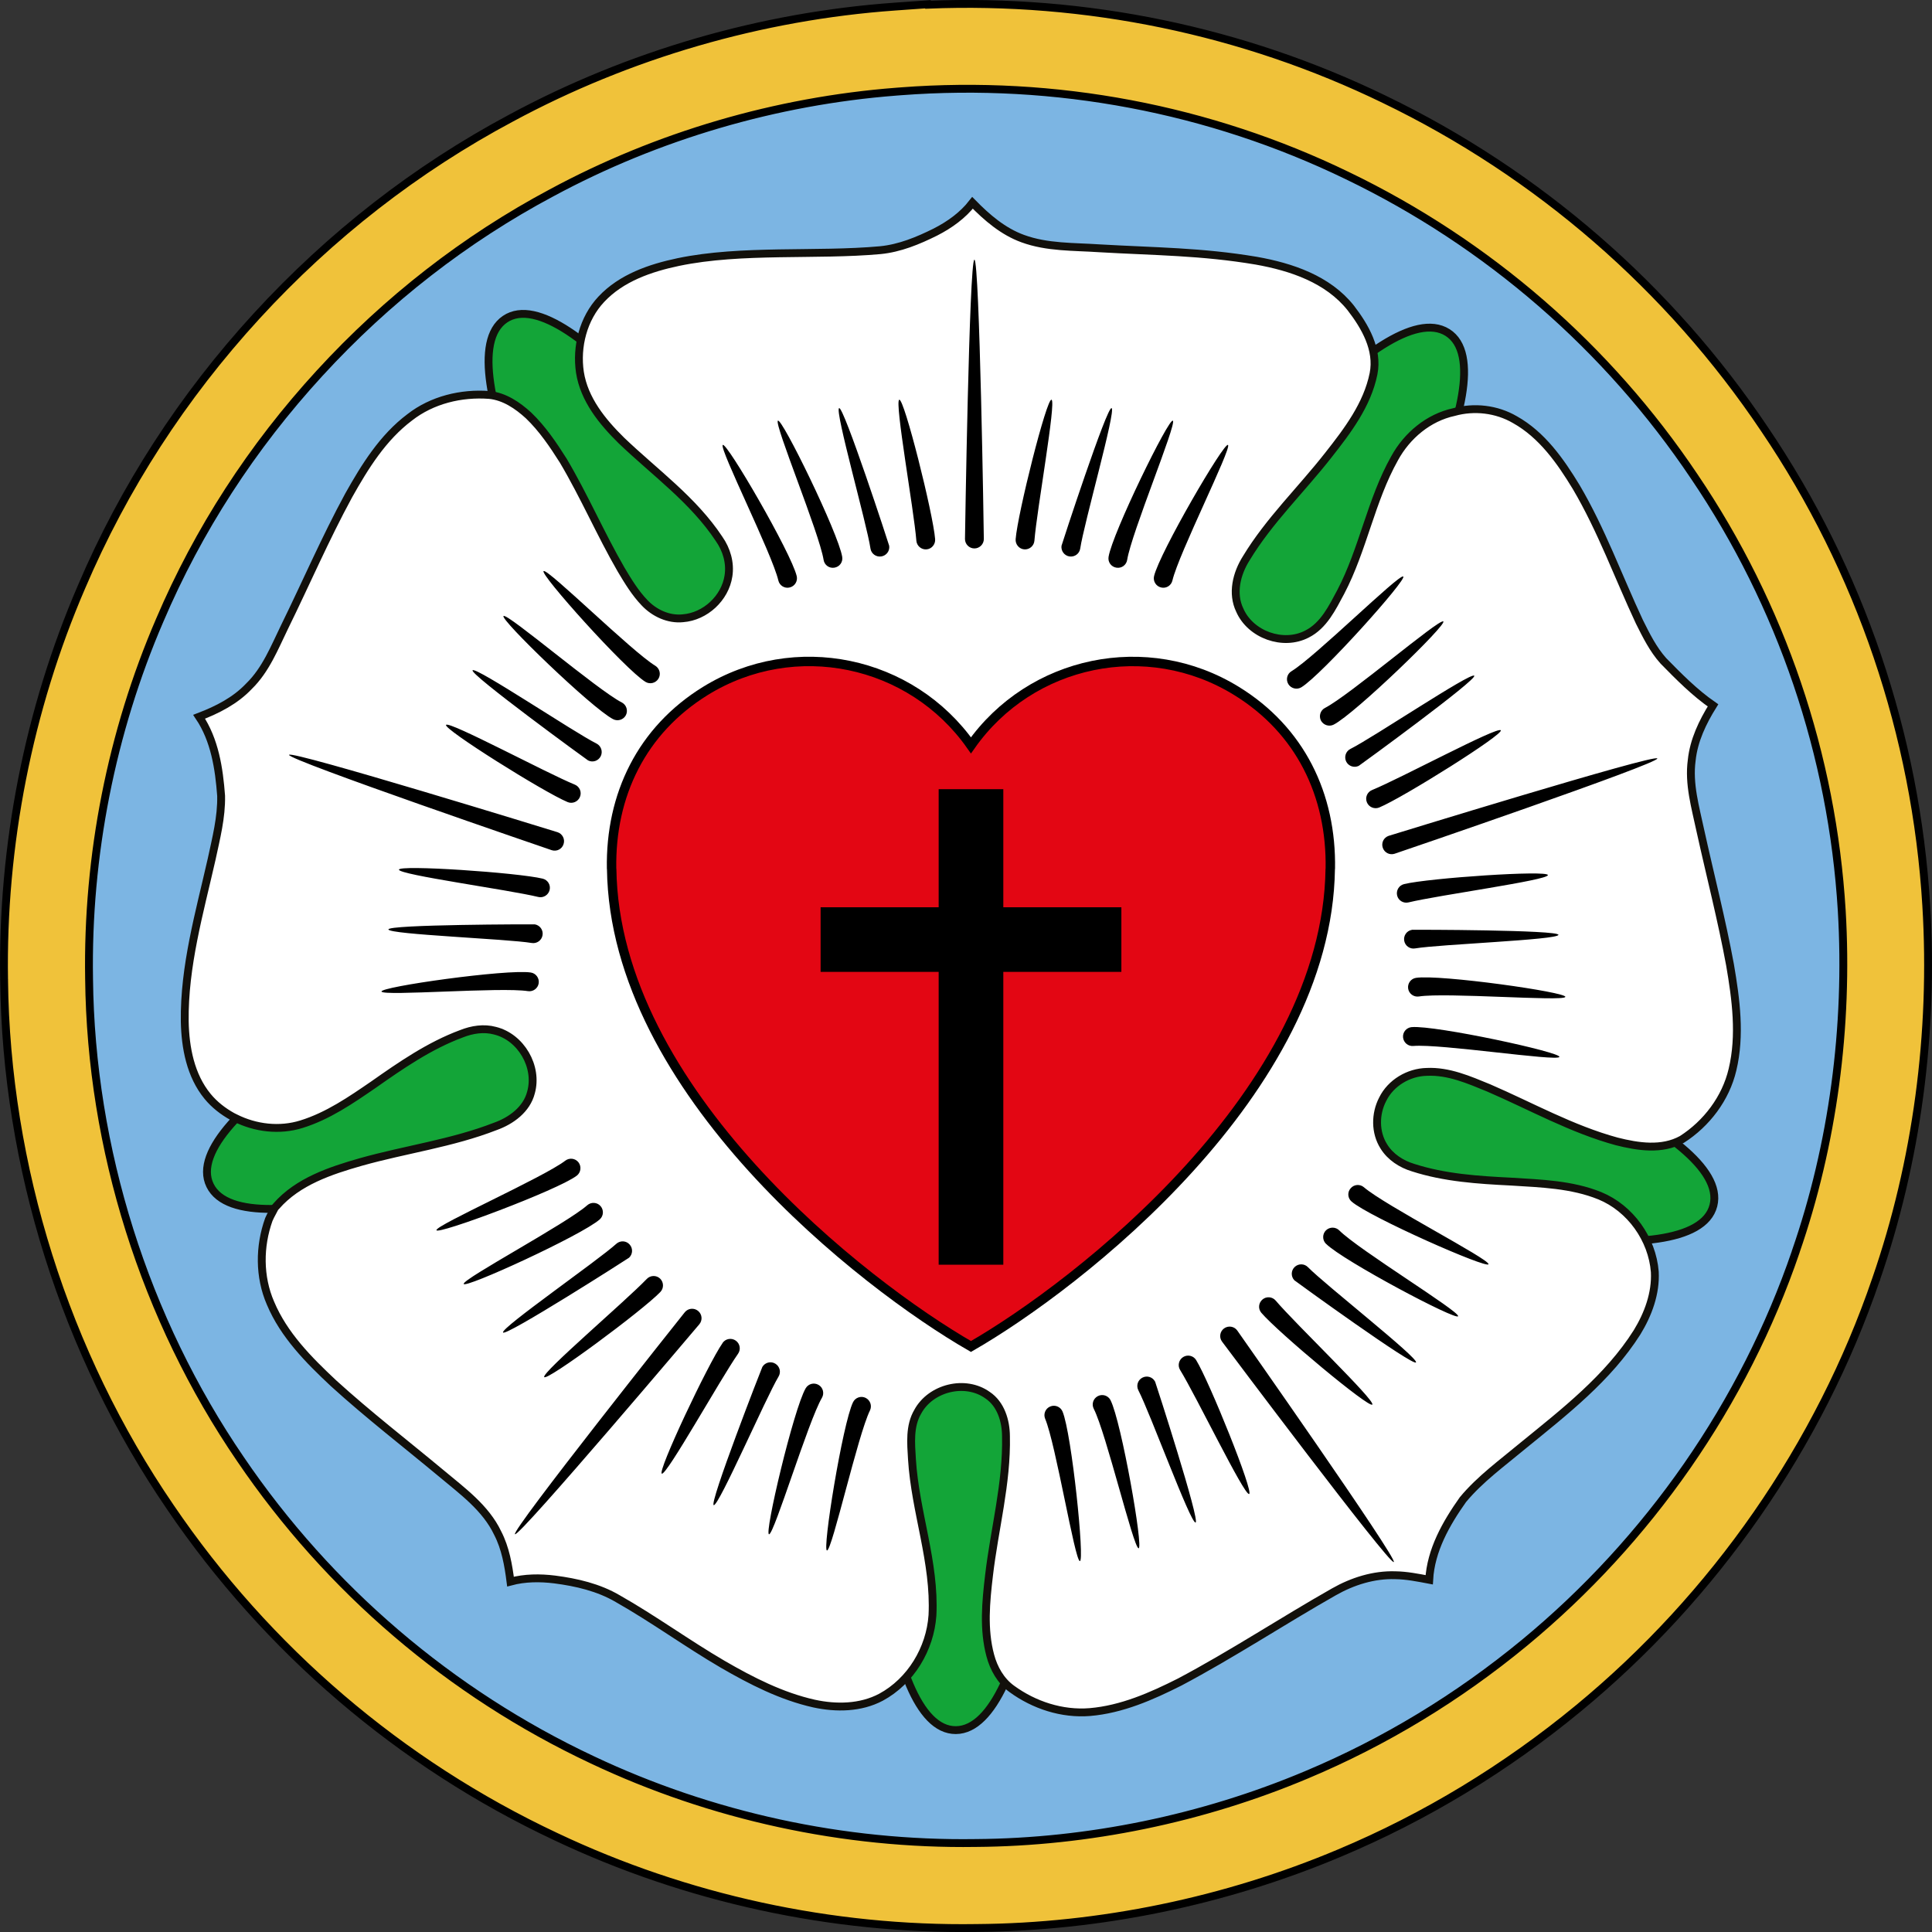
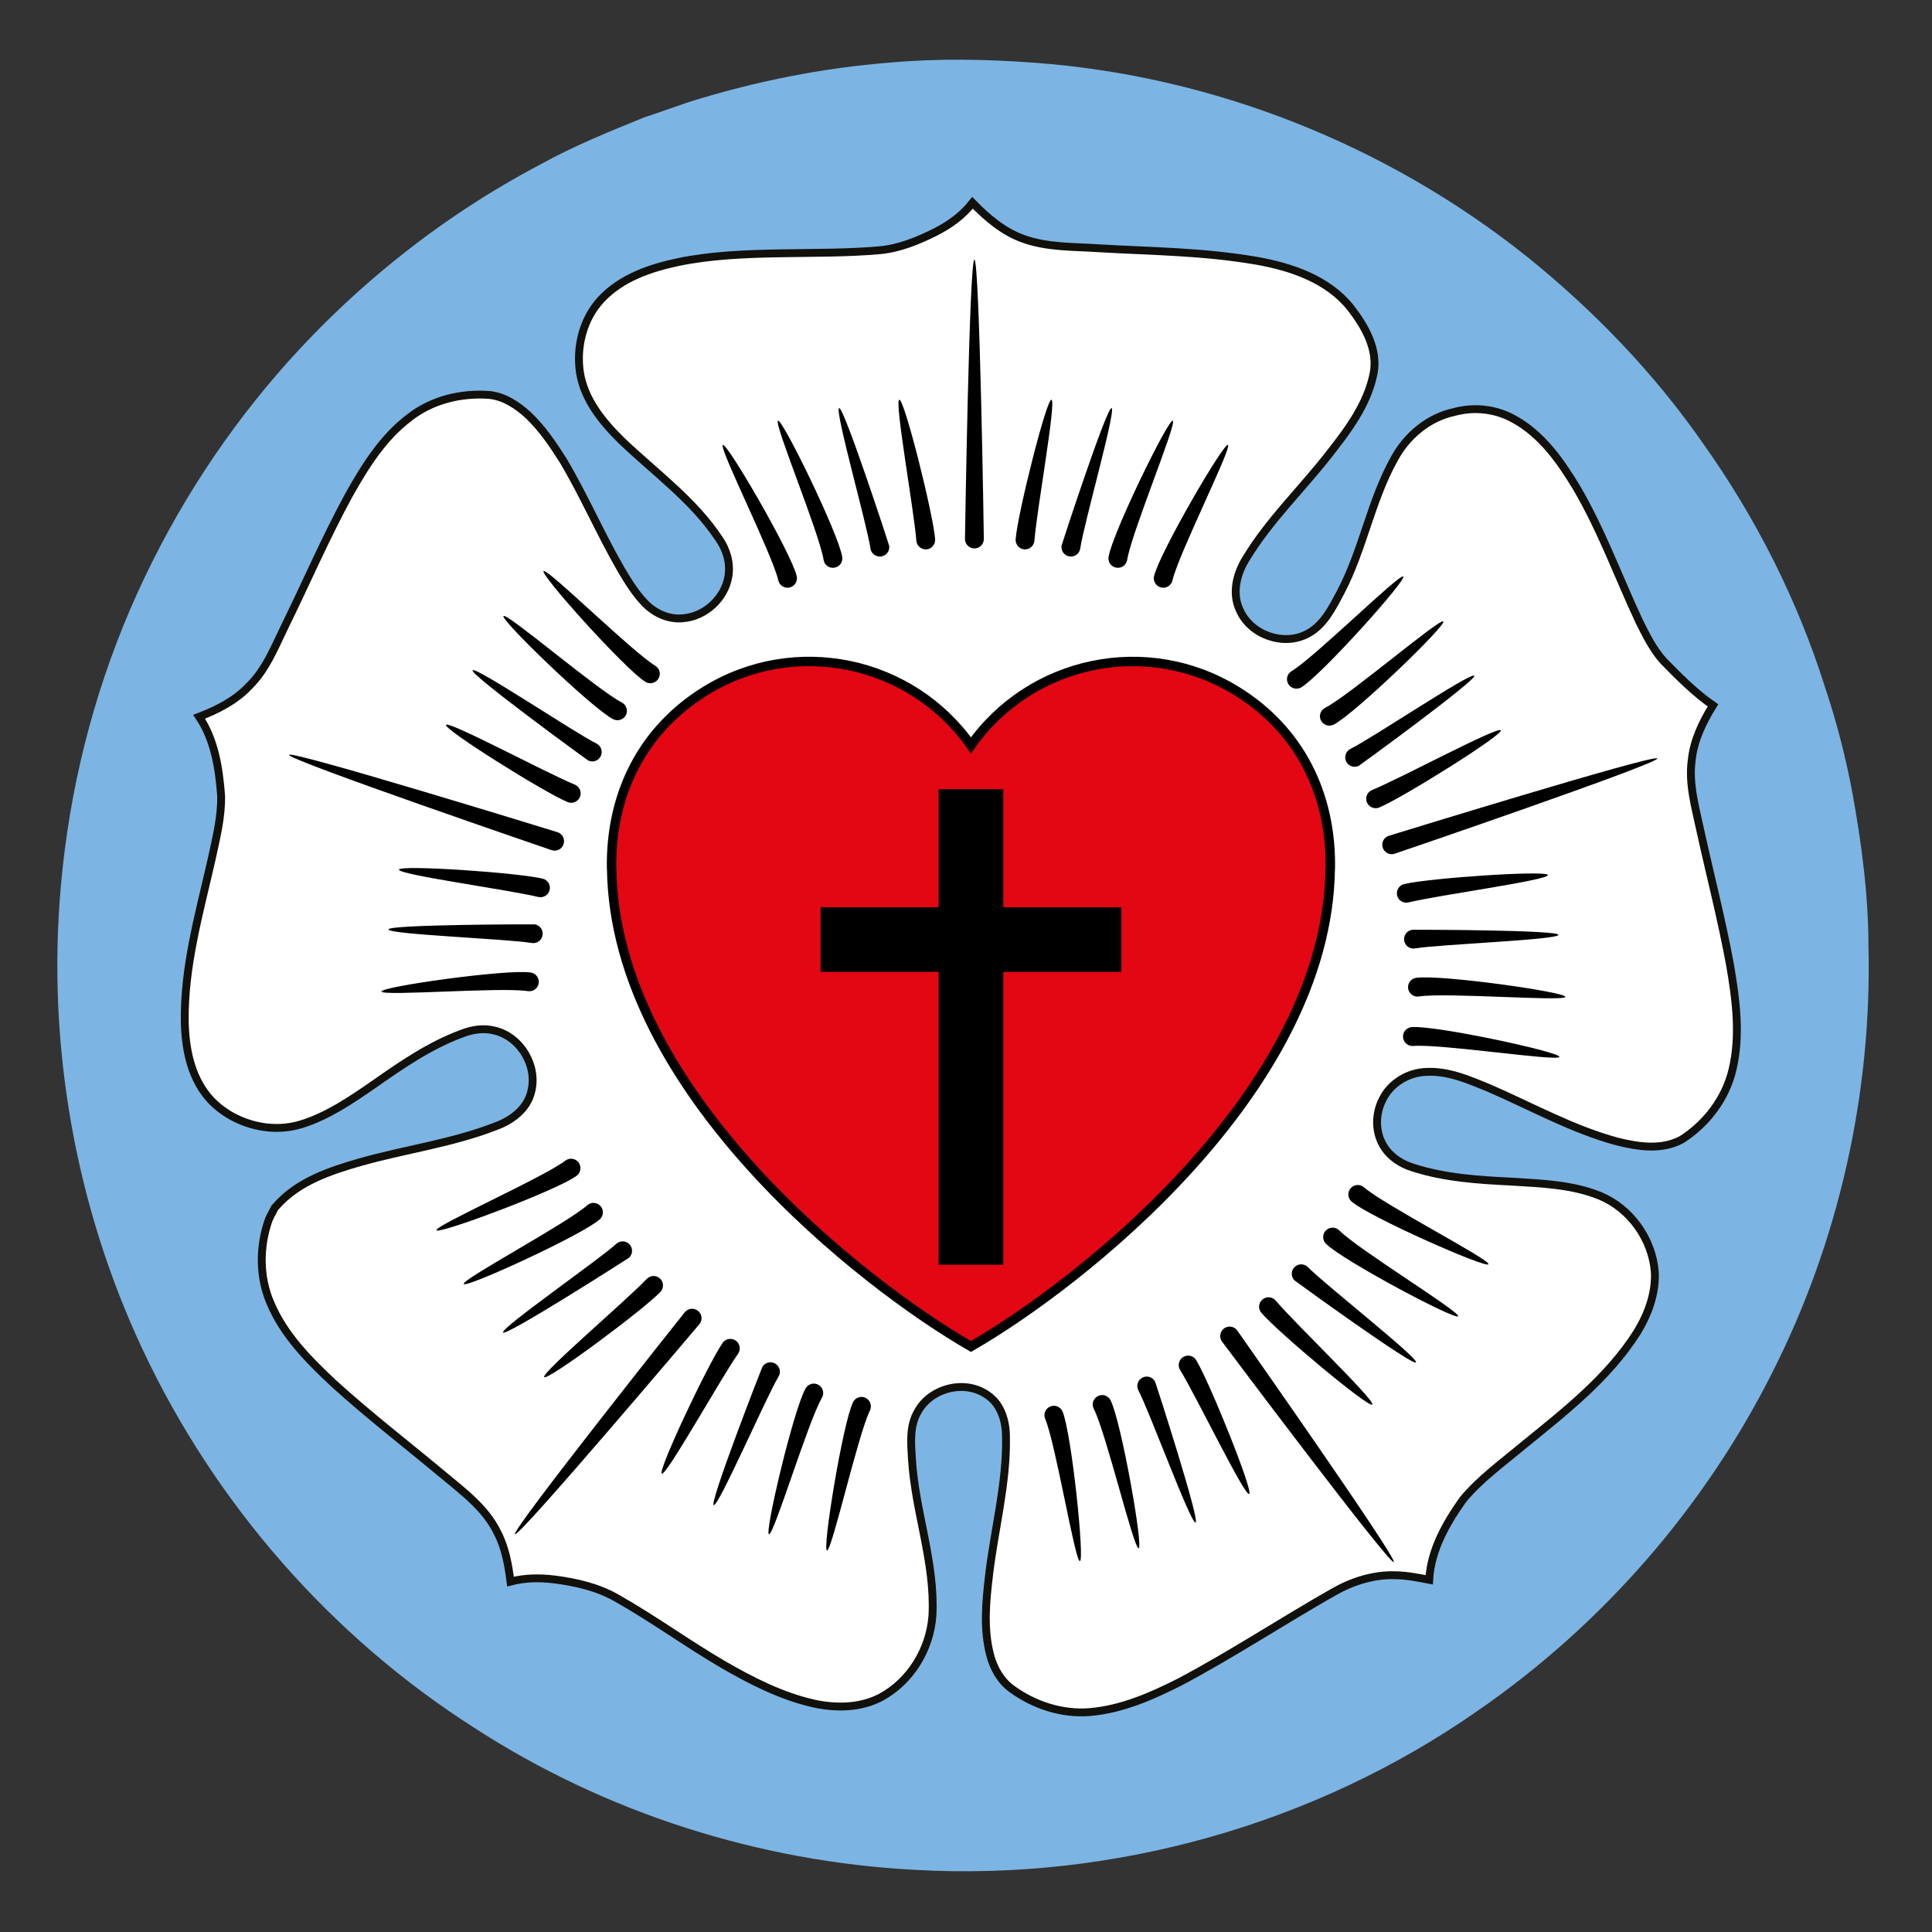
<svg xmlns="http://www.w3.org/2000/svg" version="1.1" id="Layer_1" x="0px" y="0px" viewBox="0 0 2459.6 2459.6" style="enable-background:new 0 0 2459.6 2459.6;" xml:space="preserve">
  <rect x="0" y="0" width="2459.6" height="2459.6" fill="#333333" stroke="none" />
  <style type="text/css">
	.st0{fill:#7CB5E3;}
	.st1{fill:#F0C23A;stroke:#000000;stroke-width:10;}
	.st2{fill:#13A538;stroke:#12100B;stroke-width:10;}
	.st3{fill:#FFFFFF;stroke:#12100B;stroke-width:10;}
	.st4{fill:#E30613;stroke:#000000;stroke-width:12;}
</style>
  <path class="st0" d="M1134.1,79.6c60.9-5.4,122.4-4.2,183.3,0.3c227.2,16.7,448,104.5,626,246.4c85.4,68.7,162.4,148.5,225,238.6  c67,94.3,119.8,198.7,154.7,309c14.8,44.2,26.5,89.3,35.1,135.1c11.7,64.5,20.4,129.8,20.5,195.4c4.6,187.2-37.7,375.6-122.3,542.7  c-86.5,172.2-217,321.9-375.7,431.2c-207.1,144.5-463.4,216.5-715.5,202.2c-198.5-10.3-394.4-72.5-561.3-180.8  c-182.5-116.2-330.3-285.6-422.2-481.4c-86-183-122.2-389-104.2-590.3c10.6-121.4,40.4-241.1,88.6-353.1  c46.8-108.6,110.2-210.1,187.6-299.6c94-108.4,208-199.6,335.1-266.4c42.1-23.3,86.8-41.3,131.2-59.4c19-6.2,37.7-13.1,56.7-19.5  C960.3,103.8,1046.6,86.4,1134.1,79.6L1134.1,79.6z" />
  <g>
    <g>
-       <path class="st1" d="M2388.1,1629l0.1-0.3l0,0.1L2388.1,1629z M1243.3,2454.5h-0.2l-0.2,0L1243.3,2454.5z" />
-       <path class="st1" d="M2452.3,1152.8c-13.1-217.1-84.3-426.8-205.9-606.4c-120.8-180.2-288.3-325.5-484.2-420    C1582.4,39.1,1382.4-2.2,1181.5,6l-0.2-0.6c0,0-42.1,3-42.1,3c-170,12.1-338.9,61.2-488.3,141.8    c-120.7,64.4-229.8,149.2-324,251.9c-94.3,102.8-169.3,218.8-223,344.8C36.5,903,2.4,1076.1,5.2,1247.4    c2.6,237.3,77.7,475.7,211.6,671.3c123.2,181.4,293,326.6,490.8,419.5c166.3,78.8,351.6,119.1,535.6,116.3    c156.9-1.1,316.6-34.1,462.1-95.4c109.3-45.9,211.7-108,304.3-184.4c86.3-71.2,162.7-154.2,227-246.8    c64.6-93,115.7-193.7,151.7-299.1C2440.1,1479.4,2462.2,1314.8,2452.3,1152.8L2452.3,1152.8z M2286.1,1593.5l0,0.1l0,0.1    c-32.8,96-79.3,187.7-138.2,272.5c-58.7,84.4-128.3,160.1-207,225.1c-84.5,69.7-177.8,126.3-277.4,168.1    c-132.6,55.9-278.3,85.9-421.2,86.9h-0.2l-0.2,0c-167.6,2.5-336.4-34.2-488.1-106c-180.4-84.8-335.2-217.1-447.6-382.6    c-122-178.3-190.5-395.5-192.8-611.7l0-0.1l0-0.1c-2.6-156.2,28.6-314,90-456.3c49-114.9,117.4-220.6,203.4-314.3    c85.9-93.7,185.3-171,295.4-229.7c134.5-72.6,286-117,438.7-128.8l6.5-0.5c196.1-14.9,392.5,22.3,567.9,107.4    c178.8,86.2,331.5,218.7,441.7,383.1c110.9,163.8,175.7,354.8,187.7,552.6C2353.5,1307.4,2333.3,1457.5,2286.1,1593.5    L2286.1,1593.5z" />
-       <path class="st1" d="M5.2,1247.6v-0.2l0-0.1L5.2,1247.6z" />
-     </g>
-     <path class="st2" d="M1216.9,2202.6c96.9-0.7,130.6-361.6,117.3-434.4c-11.8-64.7-180.4-36.5-197.2-2.5   C1099.8,1840.9,1119.9,2203.3,1216.9,2202.6L1216.9,2202.6L1216.9,2202.6z M2181.3,1534.8c24-93.9-316.5-218.2-390.3-223.8   c-65.6-5-81.2,165.2-52.6,190.1C1801.7,1556.2,2157.3,1628.8,2181.3,1534.8z M267.4,1509.1c42.6,87.1,382.5-39,442.3-82.5   c53.2-38.7-45.3-178.4-83.2-178.8C542.6,1246.9,224.8,1422.1,267.4,1509.1L267.4,1509.1L267.4,1509.1z M643,406.3   c-80.3,54.3,91.6,373.4,143.1,426.6c45.7,47.3,170.4-69.6,165.6-107.2C940.9,642.5,723.3,352,643,406.3L643,406.3z M1842.8,423.3   c-82-51.7-304.8,234.2-332.9,302.7c-24.9,60.9,132.3,128,164.8,108.4C1746.6,791,1924.8,474.9,1842.8,423.3L1842.8,423.3z" />
+       </g>
    <path class="st3" d="M1238.1,258.2c18.4,18.8,38.9,36.5,64,45.6c31.1,11.4,64.8,10.1,97.4,12.3c70.7,4.1,129.9,4,199.9,15.8   c44.5,7.9,91.1,23.5,120.2,60.1c18.2,23.6,35.2,52.9,29,83.9c-8,39.5-33.1,72.5-57.5,103.5c-34.5,44.1-75.5,83.3-104.6,131.5   c-12.2,19.3-18.5,44.6-8.1,66c13.7,31.2,55.2,46.1,85.5,30.3c21.4-10.8,32.2-33.5,43-53.6c28.5-54.4,38.4-116.5,68.5-170.1   c15.7-28.8,43.1-51.9,75.6-58.9c25.8-7.2,54.3-3.9,77.5,9.6c34.6,19.3,58,52.7,78.1,85.8c32.2,54.6,53.7,114.4,80.5,171.6   c8.7,17.4,17.4,35.1,30.5,49.7c19.8,20.2,39.8,40.5,63.2,56.7c-13.3,21.3-24.5,44.7-27.1,69.9c-4.1,30.2,4.7,59.9,10.9,89.1   c12.6,57.2,27.3,113.9,37.9,171.5c7.5,43.8,13.6,89.5,3.1,133.3c-8.6,36.6-32.9,68.6-64.4,88.8c-25.5,14.1-56.1,9.3-83,2.5   c-57-15.5-108.9-44.7-162.8-68c-25.1-10.3-51.2-21.8-79-20.5c-23.1,0.5-45.8,13.9-56.1,34.8c-9.7,18.6-9.9,42.3,1.5,60.2   c8.3,13.4,22.3,22.4,37.2,26.9c40.3,13,82.9,15.7,124.9,17.8c38,2.4,77.1,3.5,112.8,18c38.9,16,66.7,55.1,70,96.9   c1.4,27.3-8.5,54-22.6,77c-37,58.4-92.6,101.4-145.5,144.5c-26.2,21.9-54.3,42.1-76.2,68.5c-21.4,30.2-40.8,64.3-42.9,102   c-14.3-2.7-28.6-5.6-43.1-5.8c-27.5-0.9-54.6,7.7-78.3,21.2c-65.9,37.4-129.3,79.3-196.3,114.8c-35.9,18.1-73.8,34.8-114.3,38.2   c-35.4,2.9-71-8.8-99.4-29.5c-14.1-10.2-23-26-27.4-42.6c-8.9-33.2-5.6-68.1-1.6-101.8c6.9-59.1,22.9-117.4,21.6-177.3   c-0.1-19.4-6.5-40.9-23.4-52.2c-28.3-20.4-72.4-9.5-88.9,21c-10.8,18.3-8.6,40.3-7.4,60.6c4.1,66.8,29.5,131.2,26.1,198.6   c-2.9,42.7-27.6,83.8-65.5,104.3c-26,13.8-57,14.2-85.2,8.1c-41.5-9.3-79.8-28.9-116.4-50.1c-45.4-26.5-87.9-57.6-133.6-83.5   c-24.4-14.3-52.4-20.8-80.3-24.4c-18.7-2.3-37.9-2.2-56.2,2.7c-2.7-21.1-6.4-42.5-16.3-61.7c-15.3-32.2-45-53.6-71.6-75.9   c-45.9-38.2-93.2-74.7-137.4-114.9c-31.6-29.6-63.3-61.5-80.3-102.1c-14.5-33.4-14.3-72.2-2.1-106.3l2.1-4.5   c1.8-3.6,3.7-7.2,5.7-10.8c0.4-0.5,1.2-1.4,1.7-1.8c27.5-31.4,68.8-45.1,107.7-56.2c56.8-16,116-23.8,171.2-45.3   c20.2-7.2,39.9-21.6,45.4-43.2c9.2-32.8-12.7-70.4-45.7-78.6c-14.3-3.9-29.3-1.5-42.9,3.9c-40.7,15.1-76.7,40-112,64.8   c-28.7,19.7-58,39.9-91.6,50.3c-27.8,8.7-58.6,5.1-84.5-8c-0.9-0.4-2.6-1.3-3.4-1.7c-11.9-6.6-22.9-15.1-31.6-25.7   c-21.8-26.5-28.5-62.1-29.1-95.6c-0.9-70.2,18.8-138.3,34.2-206.2c5.7-26.6,12.7-53.5,12.1-80.9c-2.6-34.8-8.1-71-28-100.6   c23.3-8.9,46.1-20.5,63.4-38.8c21.4-20.8,32.5-49.1,45.3-75.4c27.4-55.8,52-113,81.7-167.6c20.6-36.7,43.5-73.7,77.7-99.4   c28.4-22.2,65.6-31.2,101.3-28.5c19.3,1.9,36,13.3,50,26.1c17.6,16.9,31.3,37.2,44.2,57.6c26.7,45,47.4,93.3,73.6,138.6   c8.8,14.8,17.9,29.8,29.9,42.3c12.4,13.1,30.5,21.6,48.8,19.7c28.5-2.2,53.7-25.6,58-53.9c2.6-16.6-2.4-33.6-12-47.2   c-32.8-49.6-81.9-84.6-124.3-125.2c-24.3-23.9-47.4-52.2-52.8-86.8c-4.9-32.7,4.2-68.6,27.2-93c25.5-27.3,62.4-39.9,98.1-47.4   c80.7-16.8,175.5-7.7,257-15.1c24.8-2.4,48.2-12.1,70.3-23.1C1208.9,286.2,1225.7,274.2,1238.1,258.2L1238.1,258.2z" />
  </g>
  <path class="st4" d="M1574.3,879.7c-114-70.4-262.1-38.9-338.2,69.2c-76.1-108.2-224.2-139.6-338.2-69.2  c-80.7,49.9-121,132.2-119.3,226.5l0.1-0.2c3.7,283.2,320.7,529.6,457.4,608.2c136.7-78.6,453.7-325,457.4-608.2l0.1,0.2  C1695.3,1011.8,1655.1,929.5,1574.3,879.7L1574.3,879.7z" />
  <path d="M1427.6,1155h-150.3v-150.3h-82.3V1155h-150.3v82.3h150.3v372.8h82.3v-372.8h150.3V1155z M1072.2,708.9  c-4.8-29.9-77.1-177.9-81.9-173.3c-4.8,4.6,52.6,142.6,58.2,177.1c1,6.6,7.1,11.1,13.7,10c6.6-1,11.1-7.1,10-13.7  C1072.2,709,1072.2,709,1072.2,708.9z M1014.3,733.5c-6.9-29.5-89.7-171.9-94.2-167c-4.5,4.9,62.8,138.4,70.8,172.5  c1.5,6.5,8,10.5,14.4,8.9C1011.8,746.4,1015.8,739.9,1014.3,733.5L1014.3,733.5z M1190.5,686.4c-2.5-32.4-39.6-180.2-45.7-177.5  c-6.1,2.7,18.7,140,21.8,179.4c0.5,6.6,6.3,11.6,12.9,11.1S1191,693,1190.5,686.4L1190.5,686.4L1190.5,686.4z M1132,694.8  c-0.2-1.3-58.2-178.8-63.8-175.2s35.3,147.1,40,178.8c1,6.6,7.2,11,13.7,10C1128.5,707.4,1133,701.3,1132,694.8z M1411.3,708.9  c4.8-29.9,77.1-177.9,81.9-173.3c4.8,4.6-52.6,142.6-58.2,177.1c-1,6.6-7.1,11.1-13.7,10c-6.6-1-11.1-7.1-10-13.7  C1411.2,709,1411.3,709,1411.3,708.9z M1469.2,733.5c6.9-29.5,89.7-171.9,94.2-167c4.5,4.9-62.8,138.4-70.8,172.5  c-1.5,6.5-8,10.5-14.4,8.9C1471.7,746.4,1467.7,739.9,1469.2,733.5L1469.2,733.5z M1293,686.4c2.5-32.4,39.6-180.2,45.7-177.5  c6.1,2.7-18.7,140-21.8,179.4c-0.5,6.6-6.3,11.6-12.9,11.1S1292.5,693,1293,686.4L1293,686.4z M1351.4,694.8  c0.2-1.3,58.2-178.8,63.8-175.2c5.6,3.6-35.3,147.1-40,178.8c-1,6.6-7.2,11-13.7,10C1355,707.4,1350.5,701.3,1351.4,694.8z   M1228.5,686.2c0,6.6,5.4,12,12,12c6.6,0,12-5.4,12-12s-5.4-355.6-12-355.6C1233.9,330.6,1228.5,686.2,1228.5,686.2z M675.8,1238.1  c-29.9-4.7-193,18.3-190.1,24.3c2.9,6,151.9-6,186.4-0.6c6.6,1,12.7-3.5,13.7-10S682.3,1239.1,675.8,1238.1z M690.9,1118.6  c-31.6-7.7-183.6-18-183-11.4c0.6,6.6,138.9,25.4,177.3,34.7c6.4,1.6,12.9-2.4,14.5-8.8C701.3,1126.7,697.4,1120.2,690.9,1118.6  L690.9,1118.6z M680.9,1176.8c-1.3-0.2-188,0.1-186.4,6.5c1.6,6.4,150.8,11.9,182.4,17.2c6.5,1.1,12.7-3.3,13.8-9.9  C691.8,1184.1,687.4,1177.9,680.9,1176.8z M780.6,915.6c-27-13.8-145.4-128.3-139.5-131.4c5.8-3.1,119.4,94.1,150.5,110.1  c5.9,3,8.2,10.3,5.2,16.2C793.7,916.3,786.5,918.6,780.6,915.6L780.6,915.6z M821.8,868.1C795.9,852.4,686,729.7,692.1,727  c6-2.7,112.3,102.5,142.2,120.6c5.6,3.5,7.4,10.9,3.9,16.5C834.7,869.7,827.4,871.5,821.8,868.1L821.8,868.1z M722.6,1021.1  c-30-12.4-159.1-93.4-154.7-98.3s127.3,61.1,163.9,76.1c6.1,2.5,9.1,9.5,6.5,15.7C735.8,1020.7,728.7,1023.7,722.6,1021.1  L722.6,1021.1z M748.7,968.1c-1.2-0.6-152.1-110.6-147-114.8c5.1-4.2,129,79,157.7,93.3c5.9,3,8.3,10.2,5.4,16.1  C761.8,968.7,754.6,971.1,748.7,968.1L748.7,968.1z M702.5,1082.4c6.3,2,13.1-1.5,15-7.9c2-6.2-1.4-12.9-7.6-15  c-6.3-2-339.9-104.8-341.9-98.5C365.9,967.3,702.5,1082.4,702.5,1082.4L702.5,1082.4z M1025.7,1767.4  c-15.3,26.2-53.2,186.4-46.6,185.9c6.6-0.5,49.7-143.6,67.3-173.8c3.3-5.7,1.4-13.1-4.3-16.4c0,0,0,0,0,0  C1036.3,1759.7,1029,1761.7,1025.7,1767.4C1025.7,1767.4,1025.7,1767.4,1025.7,1767.4z M1086,1785.1  c-13.3,27.2-39.6,189.8-33.1,188.8c6.6-1,39.2-146.9,54.6-178.2c2.9-6,0.5-13.1-5.5-16.1c0,0,0,0,0,0  C1096.1,1776.7,1088.9,1779.2,1086,1785.1L1086,1785.1z M919.9,1709.8c-18.6,26.6-83.6,164.5-77.3,166.3  c6.4,1.8,74.3-120.1,96.9-152.5c3.9-5.4,2.7-12.9-2.7-16.8c-5.4-3.9-12.9-2.7-16.8,2.7C920.1,1709.6,920,1709.7,919.9,1709.8z   M970.5,1740.3c-0.7,1.1-68.4,175.1-61.8,175.9c6.6,0.8,66-136.1,82.4-163.6c3.5-5.7,1.7-13-4-16.5c-5.7-3.5-13-1.7-16.5,4  C970.5,1740.2,970.5,1740.3,970.5,1740.3z M763.5,1552.4c-22.7,20.1-172.4,88.7-173.2,82.1c-0.8-6.6,131.1-76.9,157.3-100.1  c5-4.4,12.6-3.9,16.9,1C768.9,1540.4,768.5,1548,763.5,1552.4L763.5,1552.4z M734.3,1496.7c-24.1,18.4-178.4,76-178.7,69.4  c-0.3-6.6,136.3-67.2,164.1-88.5c5.3-4,12.8-3,16.8,2.2C740.5,1485.1,739.5,1492.7,734.3,1496.7  C734.3,1496.7,734.3,1496.7,734.3,1496.7L734.3,1496.7z M840.7,1644.8c-22.5,23.5-144.9,114.2-147.9,108.3  c-3-5.9,103.2-96.3,130.6-124.9c4.6-4.8,12.2-5,17-0.4C845.1,1632.4,845.3,1640,840.7,1644.8L840.7,1644.8z M800.8,1601.2  c-1,0.9-158.3,101.4-160.4,95.1c-2.1-6.3,120.6-91.4,144.3-112.9c5-4.4,12.5-4,16.9,1C806,1589.3,805.6,1596.8,800.8,1601.2z   M890.4,1685.8c4.2-5.1,3.5-12.7-1.7-16.9c-5.1-4.2-12.7-3.5-16.9,1.7l0,0c-4.2,5.1-221.4,278.4-216.2,282.6  C660.7,1957.4,890.4,1685.8,890.4,1685.8z M1688.2,1583.5c21.4,21.4,166.9,98.6,168.1,92.1c1.2-6.5-126.4-84.4-151.2-109.1  c-4.6-4.7-12.2-4.8-17-0.2c-4.7,4.6-4.8,12.2-0.2,17C1688.1,1583.4,1688.2,1583.5,1688.2,1583.5L1688.2,1583.5z M1720.7,1529.7  c22.9,19.8,173.6,86.3,174.3,79.7c0.7-6.6-132.2-75.1-158.6-97.9c-5-4.3-12.6-3.8-16.9,1.3  C1715.1,1517.7,1715.6,1525.3,1720.7,1529.7z M1605.8,1671.3c21,24.7,138,122.5,141.3,116.8c3.4-5.7-97.4-102.2-123-132.3  c-4.3-5.1-11.9-5.7-16.9-1.4S1601.4,1666.1,1605.8,1671.3C1605.7,1671.2,1605.7,1671.2,1605.8,1671.3z M1648.1,1630.1  c0.9,0.9,152.1,110.5,154.6,104.3c2.4-6.2-115-98.3-137.5-121.1c-4.6-4.8-12.2-4.9-17-0.3c-4.8,4.6-4.9,12.2-0.3,17  C1648,1630,1648.1,1630,1648.1,1630.1L1648.1,1630.1z M1413.9,1782.8c13.7,27,42.2,189.2,35.6,188.3c-6.6-0.9-41.2-146.3-57-177.5  c-3.1-5.9-0.8-13.1,5.1-16.2c5.9-3.1,13.1-0.8,16.2,5.1C1413.8,1782.7,1413.9,1782.7,1413.9,1782.8z M1352.7,1797  c11.7,27.9,28.5,191.8,22,190.4c-6.5-1.4-30.6-148.9-44.1-181.1c-2.6-6.1,0.3-13.2,6.4-15.7C1343.1,1788,1350.1,1790.9,1352.7,1797z   M1522.8,1731.5c17,27.7,73.9,169.1,67.4,170.5c-6.5,1.4-67.1-124.2-87.8-157.9c-3.5-5.6-1.7-13,3.9-16.5  C1512,1724.1,1519.4,1725.9,1522.8,1731.5z M1470.6,1759.1c0.6,1.1,58,178.8,51.4,179.2c-6.6,0.4-57.9-139.7-72.7-168.2  c-3.1-5.9-0.9-13.1,5-16.2c5.9-3.1,13.1-0.9,16.2,5C1470.5,1758.9,1470.6,1759,1470.6,1759.1z M1575.1,1693.8  c-3.9-5.4-11.4-6.5-16.8-2.6c-5.3,3.9-6.5,11.4-2.6,16.7c3.9,5.4,213.4,284.5,218.7,280.7S1575.1,1693.8,1575.1,1693.8  L1575.1,1693.8z M1697.9,922.5c27-13.8,145.4-128.3,139.5-131.4s-119.4,94.1-150.5,110.1c-5.9,3-8.2,10.3-5.2,16.2  C1684.8,923.1,1692,925.5,1697.9,922.5z M1656.7,875c25.9-15.7,135.8-138.4,129.7-141.1c-6-2.7-112.3,102.5-142.2,120.6  c-5.7,3.4-7.5,10.8-4,16.5C1643.7,876.6,1651.1,878.4,1656.7,875L1656.7,875z M1755.9,1028c30-12.4,159.1-93.4,154.7-98.3  c-4.4-5-127.3,61.1-163.9,76.1c-6.1,2.5-9.1,9.5-6.5,15.7C1742.7,1027.6,1749.8,1030.5,1755.9,1028L1755.9,1028L1755.9,1028z   M1729.8,975c1.2-0.6,152.1-110.6,147-114.8c-5.1-4.2-129,79-157.7,93.3c-5.9,3-8.2,10.3-5.2,16.2  C1716.9,975.5,1724,977.8,1729.8,975z M1802.7,1244.9c29.9-4.7,193,18.3,190.1,24.3s-151.9-6-186.4-0.6c-6.6,1-12.7-3.5-13.7-10  C1791.7,1252.1,1796.1,1245.9,1802.7,1244.9z M1797.3,1307.6c30.2-2.5,191.2,32.2,187.9,38c-3.3,5.8-151.1-16.9-185.9-14  c-6.6,0.6-12.4-4.2-13.1-10.9c-0.6-6.6,4.2-12.4,10.9-13.1C1797.1,1307.6,1797.2,1307.6,1797.3,1307.6L1797.3,1307.6z   M1787.6,1125.5c31.6-7.7,183.6-18,183-11.4c-0.6,6.6-138.9,25.4-177.3,34.7c-6.4,1.6-13-2.2-14.6-8.6c-1.6-6.4,2.2-13,8.6-14.6  C1787.3,1125.5,1787.5,1125.5,1787.6,1125.5z M1797.6,1183.7c1.3-0.2,188,0.1,186.4,6.5c-1.6,6.4-150.8,11.9-182.4,17.2  c-6.5,1.2-12.8-3.2-13.9-9.7c-1.2-6.5,3.2-12.8,9.7-13.9C1797.4,1183.7,1797.5,1183.7,1797.6,1183.7z M1767.9,1064.1  c-6.3,2.1-9.7,8.9-7.5,15.2c2.1,6.2,8.7,9.6,15,7.6c6.3-2,336.6-115,334.5-121.3C2107.7,959.3,1767.9,1064.1,1767.9,1064.1  L1767.9,1064.1z" />
</svg>